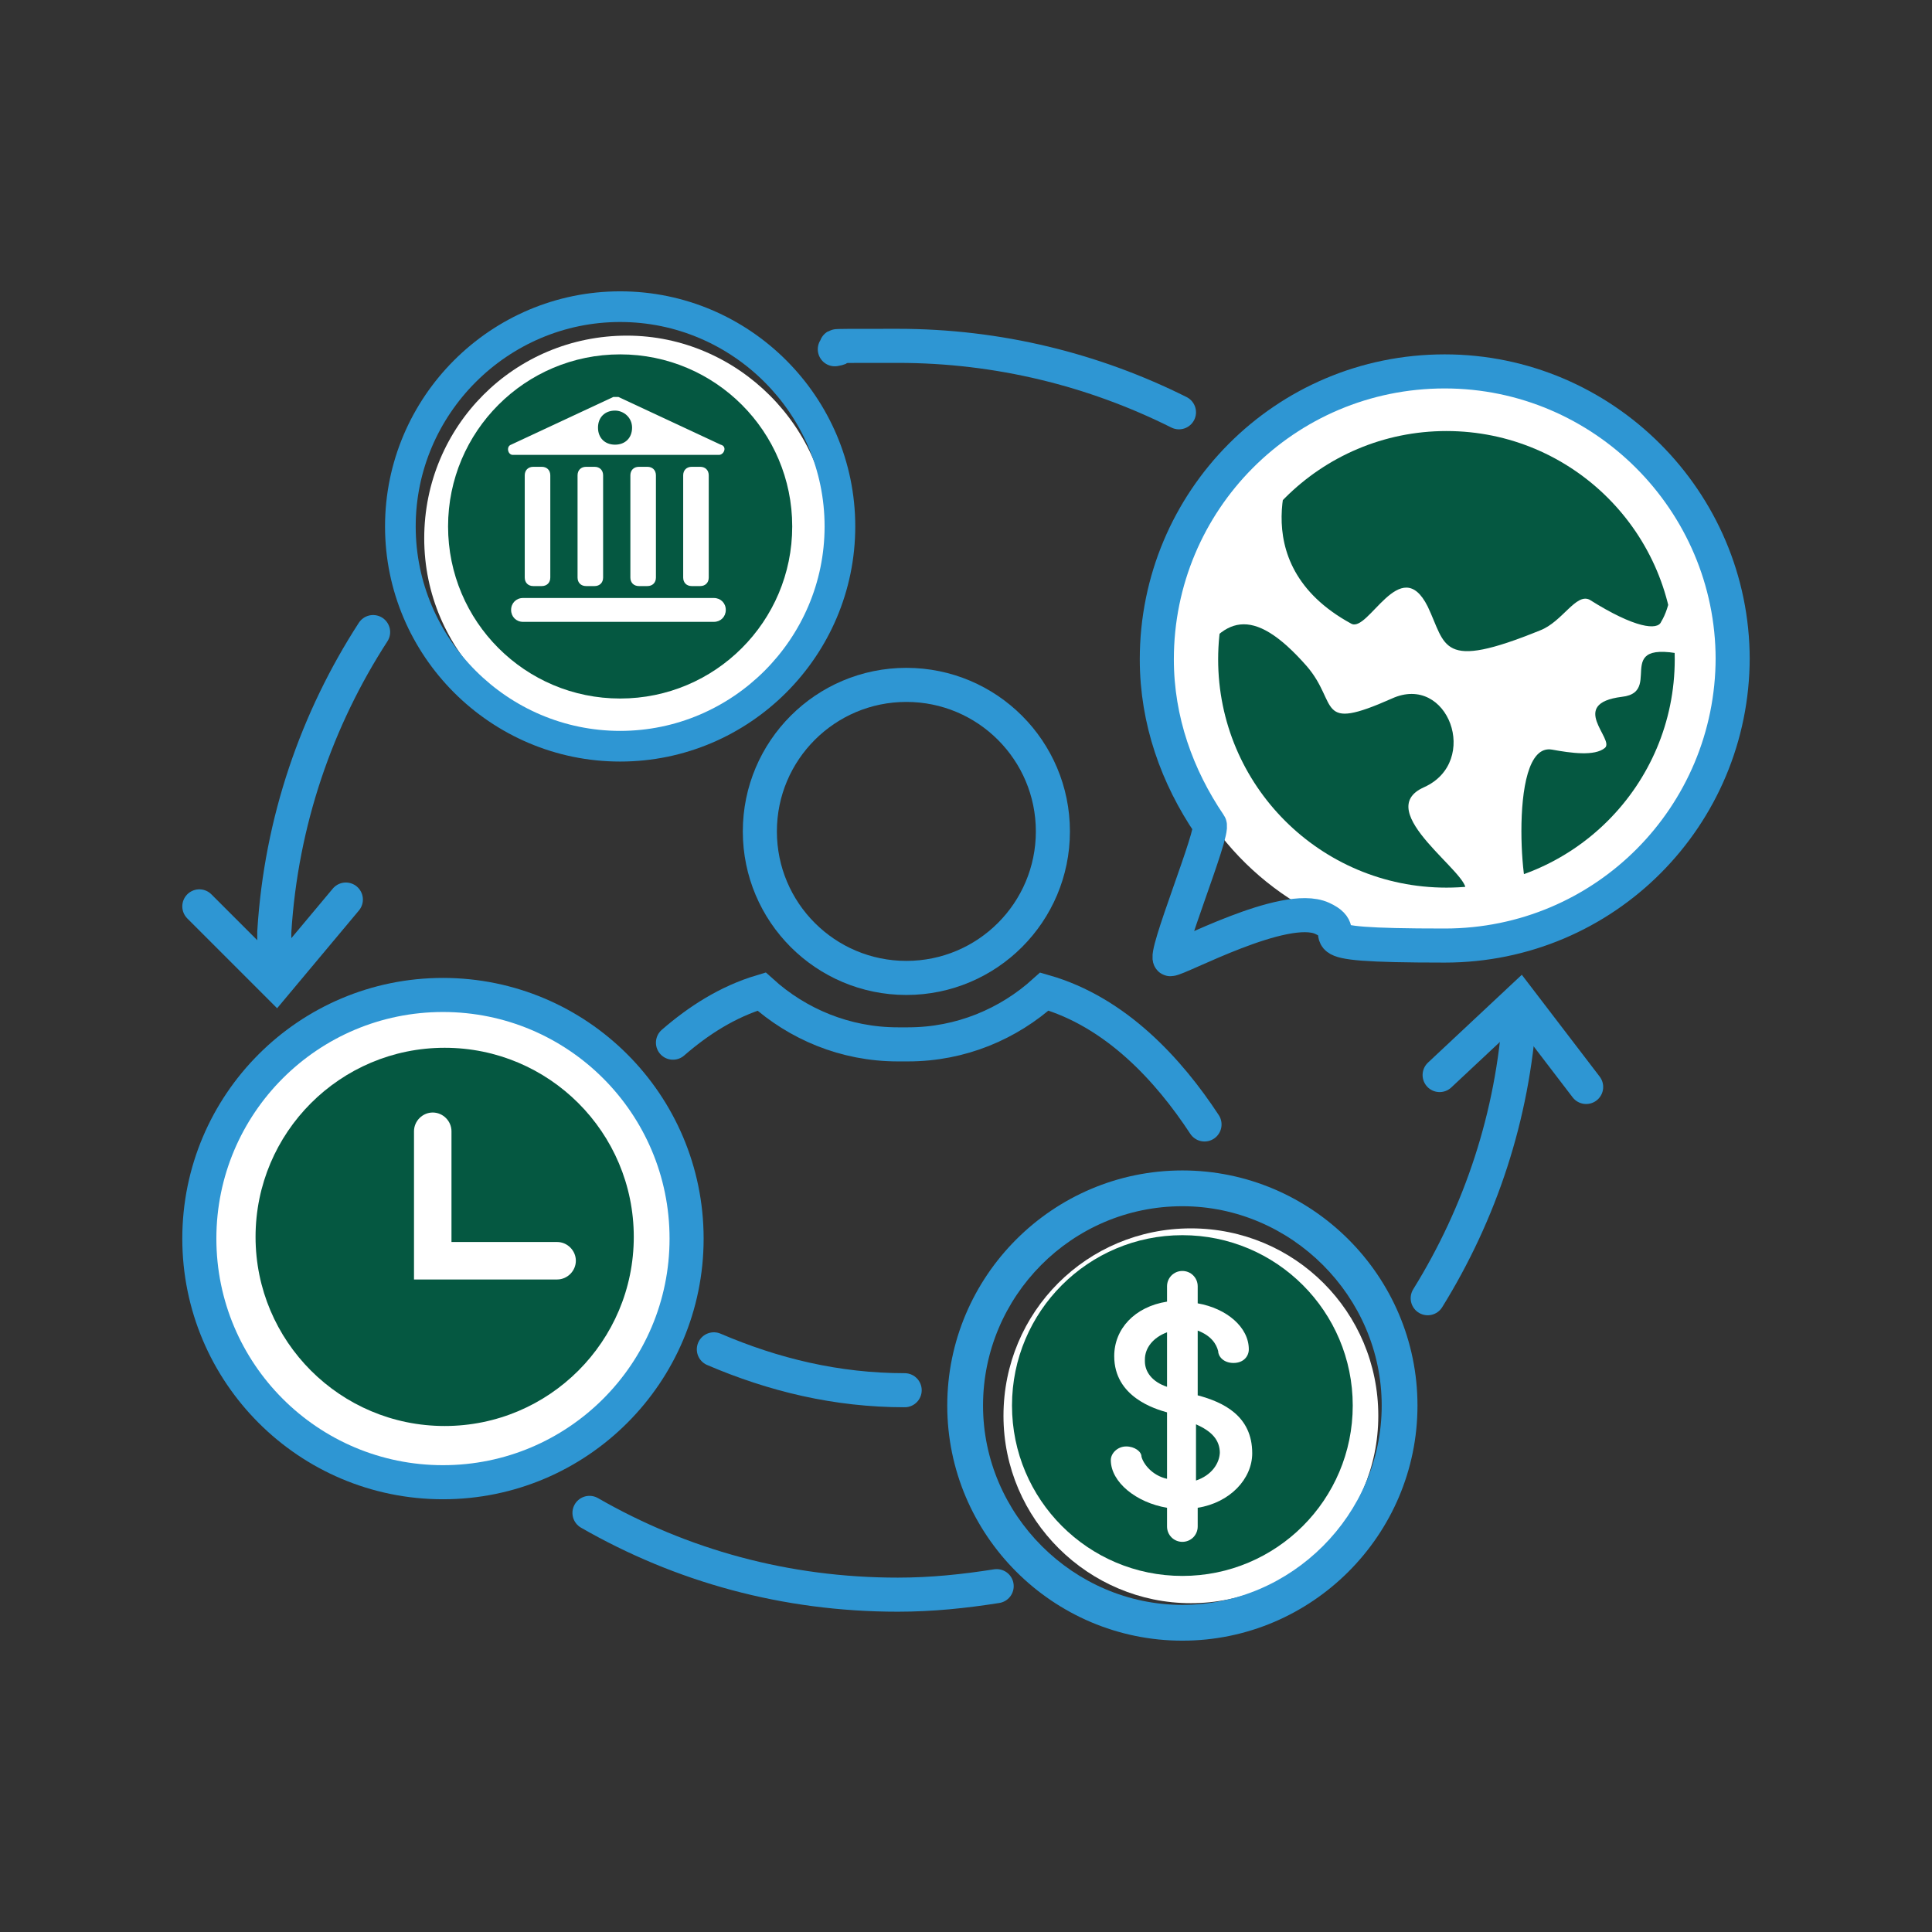
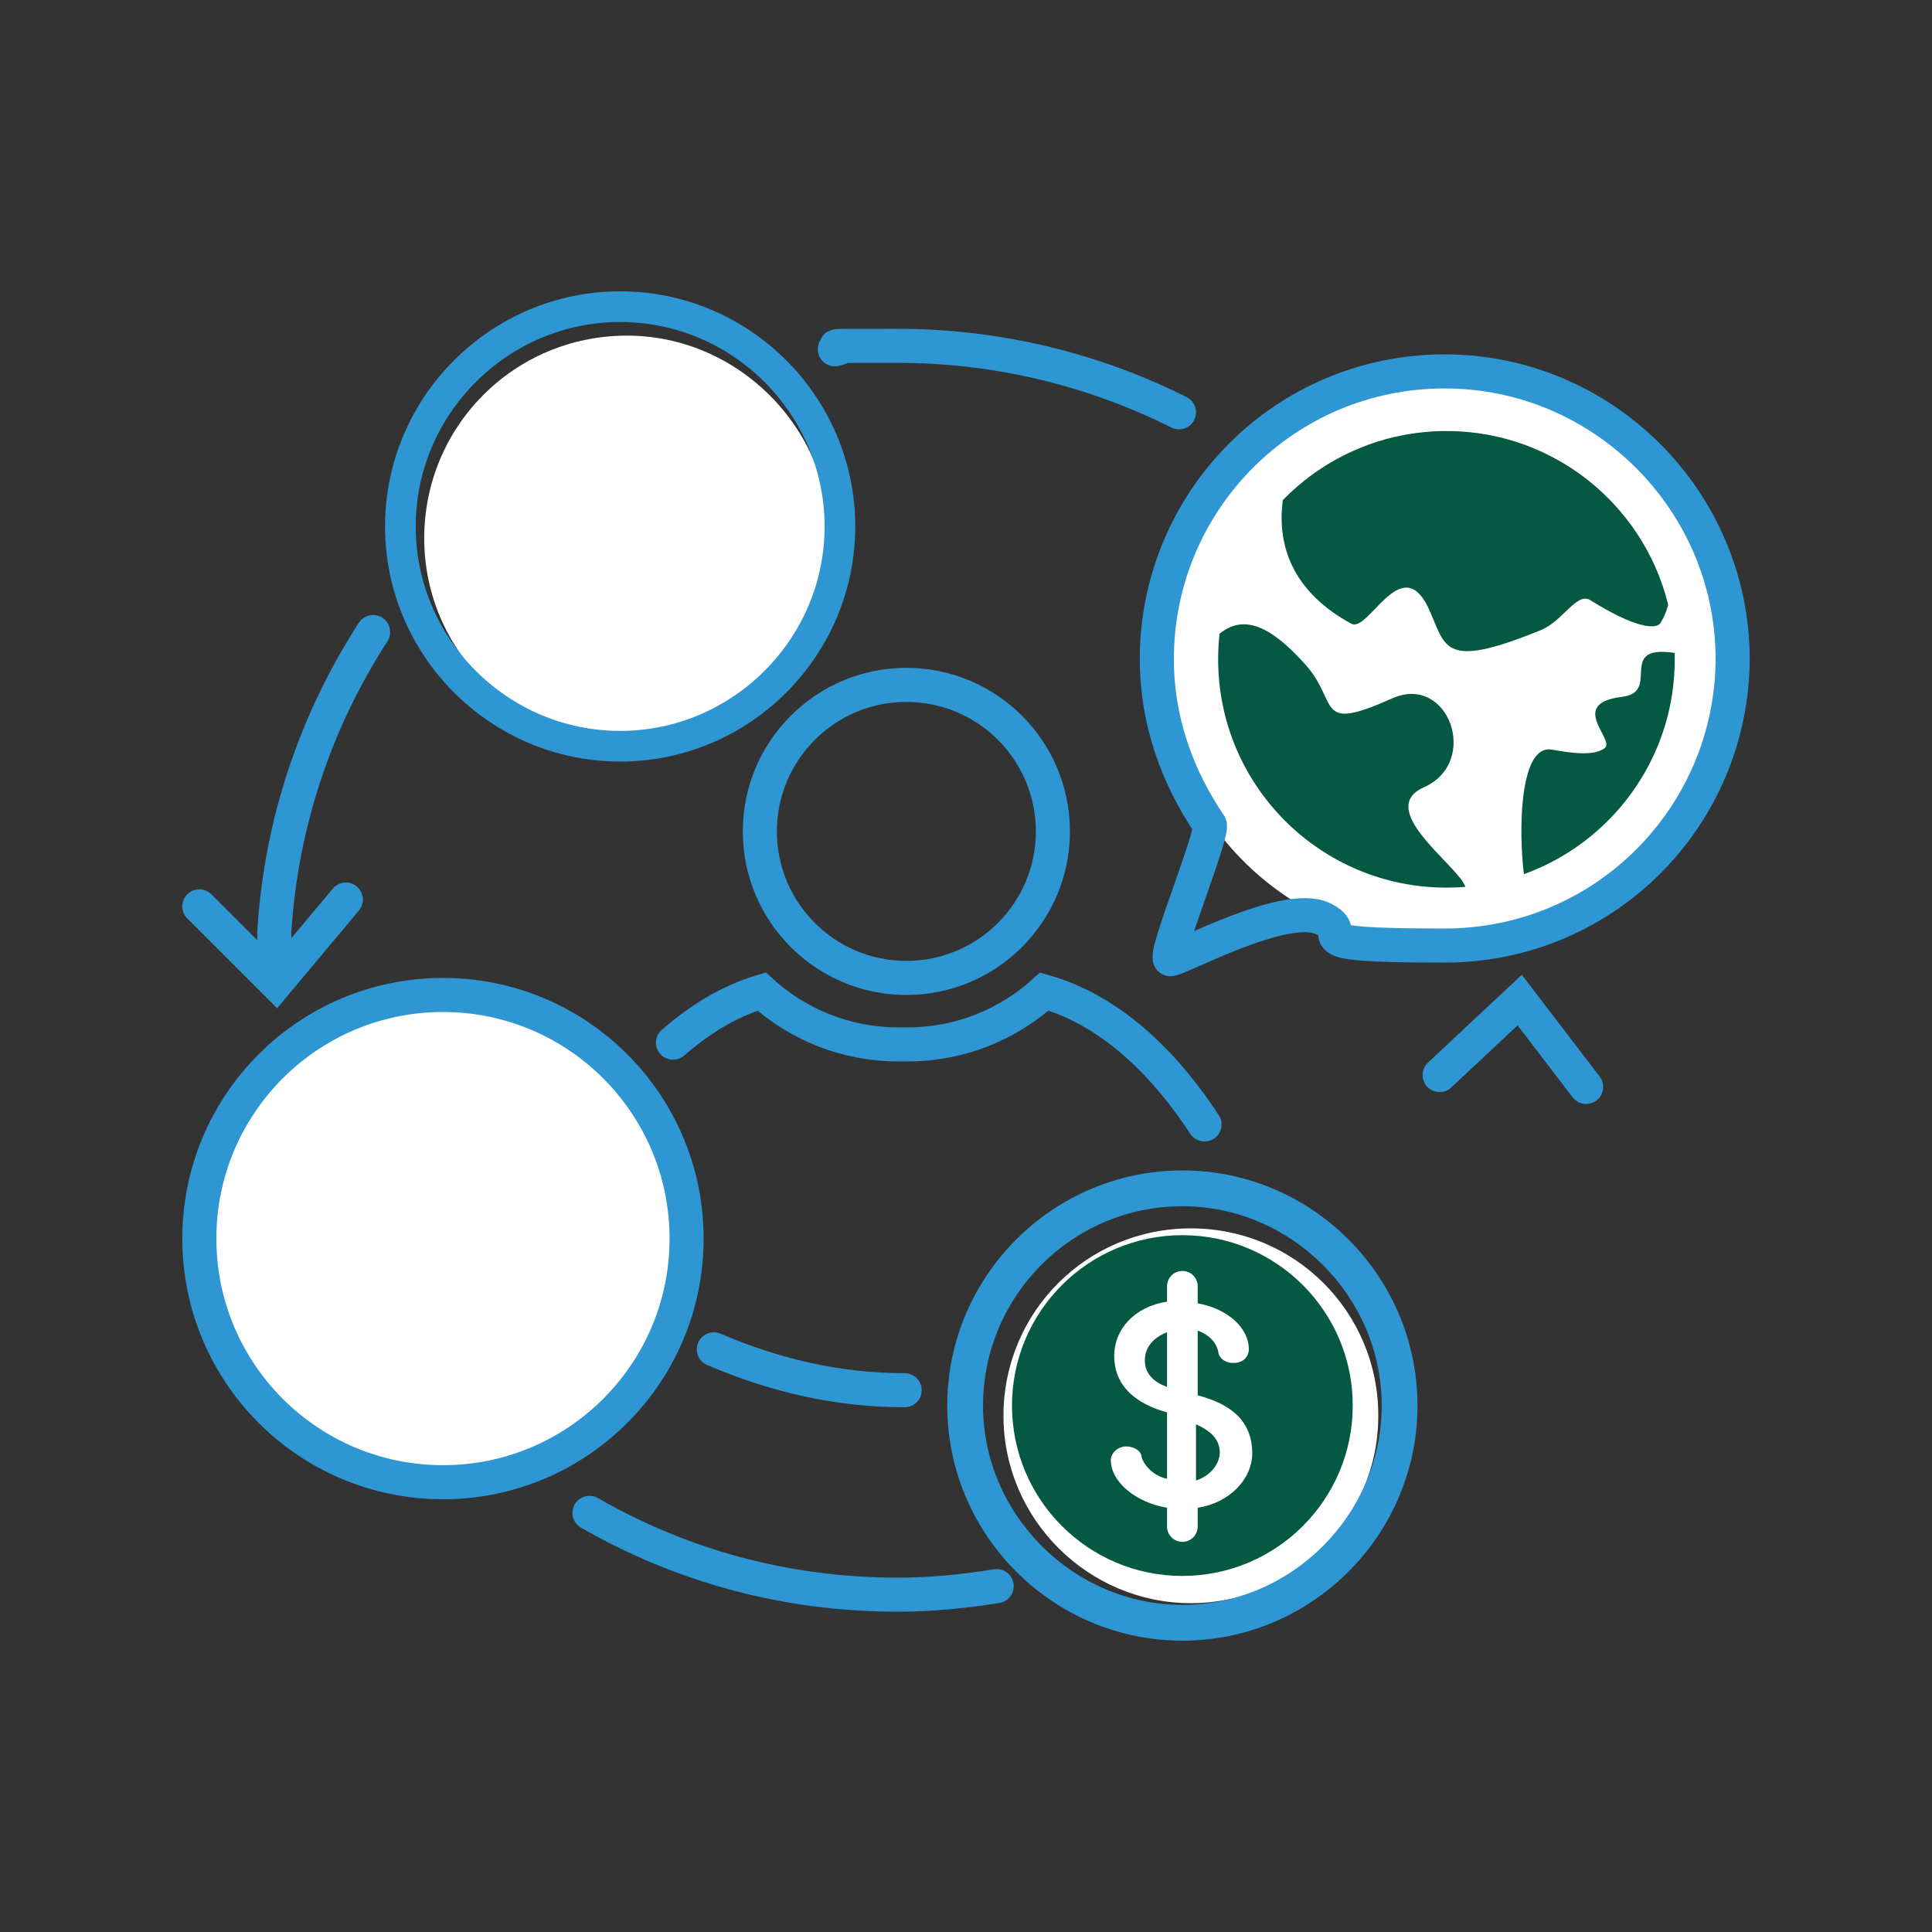
<svg xmlns="http://www.w3.org/2000/svg" id="Layer_1" data-name="Layer 1" version="1.1" viewBox="0 0 113.4 113.4">
  <rect x="0" y="0" width="113.4" height="113.4" fill="#333333" stroke="none" />
  <defs>
    <style>
      .cls-1 {
        clip-path: url(#clippath);
      }

      .cls-2, .cls-3, .cls-4, .cls-5 {
        stroke-width: 0px;
      }

      .cls-2, .cls-6, .cls-7 {
        fill: none;
      }

      .cls-3 {
        fill: #055841;
      }

      .cls-6 {
        stroke-linecap: round;
      }

      .cls-6, .cls-7, .cls-8 {
        stroke: #2e96d3;
        stroke-miterlimit: 10;
        stroke-width: 2px;
      }

      .cls-9 {
        clip-path: url(#clippath-1);
      }

      .cls-10 {
        clip-path: url(#clippath-2);
      }

      .cls-8, .cls-4 {
        fill: #fff;
      }

      .cls-5 {
        fill: #2e96d3;
      }
    </style>
    <clipPath id="clippath">
      <circle class="cls-2" cx="84.9" cy="38.7" r="13.4" />
    </clipPath>
    <clipPath id="clippath-1">
      <circle class="cls-2" cx="84.9" cy="38.7" r="13.4" />
    </clipPath>
    <clipPath id="clippath-2">
      <circle class="cls-2" cx="84.9" cy="38.7" r="13.4" />
    </clipPath>
  </defs>
  <rect class="cls-2" width="113.4" height="113.4" />
  <g>
    <g>
      <circle class="cls-6" cx="53.2" cy="48.8" r="8.6" />
      <path class="cls-6" d="M41.9,79.2c3.5,1.5,7.2,2.4,11.2,2.4" />
      <path class="cls-6" d="M70.7,66c-2.1-3.2-5.2-6.6-9.4-7.8h0c-2.1,1.9-4.9,3.1-8,3.1h-.6c-3.1,0-5.9-1.2-8-3.1h0c-2,.6-3.7,1.7-5.2,3" />
    </g>
    <path class="cls-6" d="M69.2,24.2c-5-2.5-10.6-3.9-16.5-3.9s-2.5,0-3.7.2" />
    <path class="cls-6" d="M16.1,56.4c0-.5,0-1.1,0-1.7.4-6.5,2.5-12.5,5.8-17.6" />
    <path class="cls-6" d="M58.5,93.1c-1.9.3-3.8.5-5.8.5-6.6,0-12.7-1.7-18.1-4.8" />
-     <path class="cls-6" d="M89.2,59.4c-.4,6.1-2.3,11.8-5.4,16.8" />
    <circle class="cls-4" cx="84.9" cy="38.7" r="16.8" transform="translate(23.9 109.3) rotate(-73.7)" />
    <path class="cls-4" d="M36.8,19.7c-6.6,0-11.9,5.3-11.9,11.9s5.4,11.9,11.9,11.9,11.9-5.4,11.9-11.9-5.4-11.9-11.9-11.9Z" />
    <g>
      <path class="cls-4" d="M69.9,72.1c-6.1,0-11,4.9-11,11s5,11,11,11,11-4.9,11-11-4.9-11-11-11Z" />
      <path class="cls-5" d="M69.4,96.3c-7.6,0-13.8-6.2-13.8-13.8s6.2-13.8,13.8-13.8,13.8,6.2,13.8,13.8-6.2,13.8-13.8,13.8ZM69.4,70.8c-6.5,0-11.7,5.3-11.7,11.7s5.3,11.7,11.7,11.7,11.7-5.3,11.7-11.7-5.3-11.7-11.7-11.7Z" />
      <circle class="cls-3" cx="69.4" cy="82.5" r="10" />
    </g>
    <path class="cls-5" d="M36.4,44.7c-7.6,0-13.8-6.2-13.8-13.8s6.2-13.8,13.8-13.8,13.8,6.2,13.8,13.8-6.2,13.8-13.8,13.8ZM36.4,18.9c-6.6,0-12,5.4-12,12s5.4,12,12,12,12-5.4,12-12c0-6.6-5.4-12-12-12Z" />
-     <circle class="cls-3" cx="36.4" cy="30.9" r="10.1" />
    <g>
      <g class="cls-1">
        <path class="cls-3" d="M76.1,26.7s-3.4,6.3,3.2,9.9c1,.6,2.9-4.2,4.5-1,1.1,2.3.7,3.8,6.6,1.4,1.3-.5,2.1-2.2,2.9-1.8,2.7,1.7,4,1.8,4.2,1.3,1.1-1.8.6-5.5.6-5.5,0,0-3.1-13.6-6.1-13.6-3,0-16,9.3-16,9.3" />
      </g>
      <g class="cls-9">
        <path class="cls-3" d="M63.6,50.9c6.3-8.3,6.6-19.2,13.1-11.8,1.9,2.2.5,3.9,5,1.9,3.3-1.5,5.2,3.7,1.9,5.2-3.2,1.4,2.9,5.2,2.4,6.1-4.8,8-5.6,8.1-5.3,7.6l-17.1-9Z" />
      </g>
      <g class="cls-10">
        <path class="cls-3" d="M100.3,38.8c-6.4-1.9-2.4,1.8-5.1,2.1-3.2.4-.4,2.5-1,3s-2,.3-3.1.1c-2.8-.5-1.6,10.5-1.2,8.2l.8,1.9,7.8-8.9,1.7-6.5Z" />
      </g>
    </g>
    <g>
      <path class="cls-4" d="M31.3,27.4c-.3,0-.5.2-.5.5v6c0,.3.2.5.5.5h.5c.3,0,.5-.2.5-.5v-6c0-.3-.2-.5-.5-.5h-.5Z" />
      <path class="cls-4" d="M34.4,27.4c-.3,0-.5.2-.5.5v6c0,.3.2.5.5.5h.5c.3,0,.5-.2.5-.5v-6c0-.3-.2-.5-.5-.5h-.5Z" />
      <path class="cls-4" d="M37.5,27.4c-.3,0-.5.2-.5.5v6c0,.3.2.5.5.5h.5c.3,0,.5-.2.5-.5v-6c0-.3-.2-.5-.5-.5h-.5Z" />
-       <path class="cls-4" d="M40.6,27.4c-.3,0-.5.2-.5.5v6c0,.3.2.5.5.5h.5c.3,0,.5-.2.5-.5v-6c0-.3-.2-.5-.5-.5h-.5Z" />
      <path class="cls-4" d="M41.9,35.1h-11.2c-.4,0-.7.3-.7.7s.3.7.7.7h11.2c.4,0,.7-.3.7-.7,0-.4-.3-.7-.7-.7Z" />
      <path class="cls-4" d="M30.2,26.7h12c.3,0,.5-.5.1-.6l-6-2.8c0,0-.2,0-.3,0l-6,2.8c-.3.1-.2.6.1.6ZM36.1,24.1c.5,0,1,.4,1,1s-.4,1-1,1-1-.4-1-1,.4-1,1-1Z" />
    </g>
    <path class="cls-4" d="M70.3,81.8v-3.7c.8.3,1.1.8,1.2,1.2,0,.3.3.7.9.7s.9-.4.9-.8c0-1.3-1.3-2.4-3-2.7v-1c0-.5-.4-.9-.9-.9s-.9.4-.9.9v.9c-1.9.3-3.1,1.6-3.1,3.2,0,2.4,2.4,3.1,3.1,3.3v3.9c-.9-.2-1.4-.9-1.5-1.3,0-.3-.4-.6-.9-.6s-.9.4-.9.8c0,1.3,1.5,2.5,3.3,2.8v1.1c0,.5.4.9.9.9s.9-.4.9-.9v-1.1c1.9-.3,3.2-1.7,3.2-3.2,0-2.2-1.7-3-3.2-3.4ZM71.6,85.2c0,.7-.5,1.4-1.4,1.7v-3.3c.9.4,1.4.9,1.4,1.7ZM67.2,79.8c0-.7.5-1.3,1.3-1.6v3.2c-.9-.3-1.3-.9-1.3-1.5Z" />
    <circle class="cls-8" cx="26" cy="72.7" r="14.3" />
    <path class="cls-7" d="M101.7,38.6c0,9.3-7.5,16.9-16.9,16.9s-5-.6-7.2-1.6-8.4,2.4-8.9,2.4,2.6-7.5,2.3-7.9c-1.9-2.8-3.1-6.1-3.1-9.7,0-9.3,7.5-16.9,16.9-16.9,9.3,0,16.9,7.6,16.9,16.9Z" />
    <polyline class="cls-6" points="84.5 63.1 89.2 58.7 93.1 63.8" />
    <polyline class="cls-6" points="20.3 52.8 16.2 57.7 11.7 53.2" />
-     <circle class="cls-3" cx="26.1" cy="72.6" r="11.1" />
-     <path class="cls-4" d="M32.7,75.1h-8.4v-8.7c0-.6.5-1.1,1.1-1.1s1.1.5,1.1,1.1v6.5h6.2c.6,0,1.1.5,1.1,1.1,0,.6-.5,1.1-1.1,1.1Z" />
    <path class="cls-7" d="M74,51.8" />
  </g>
</svg>